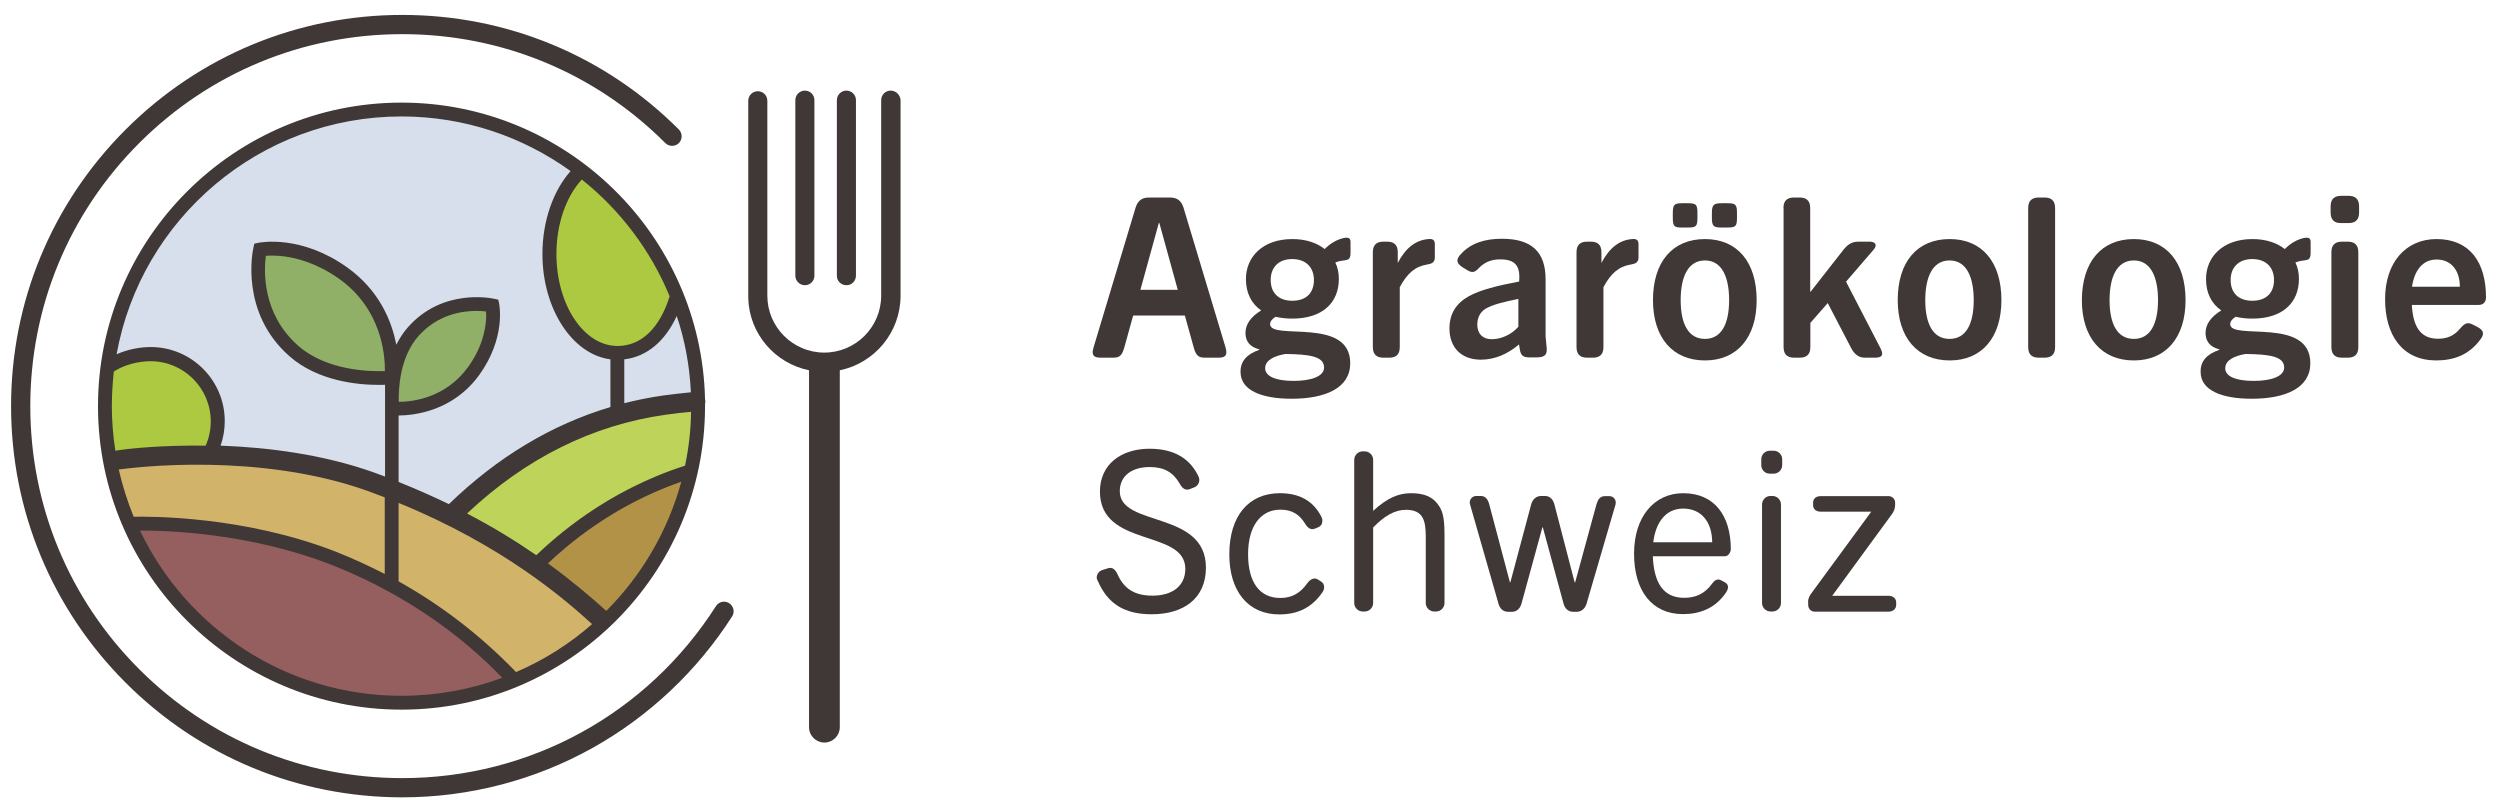
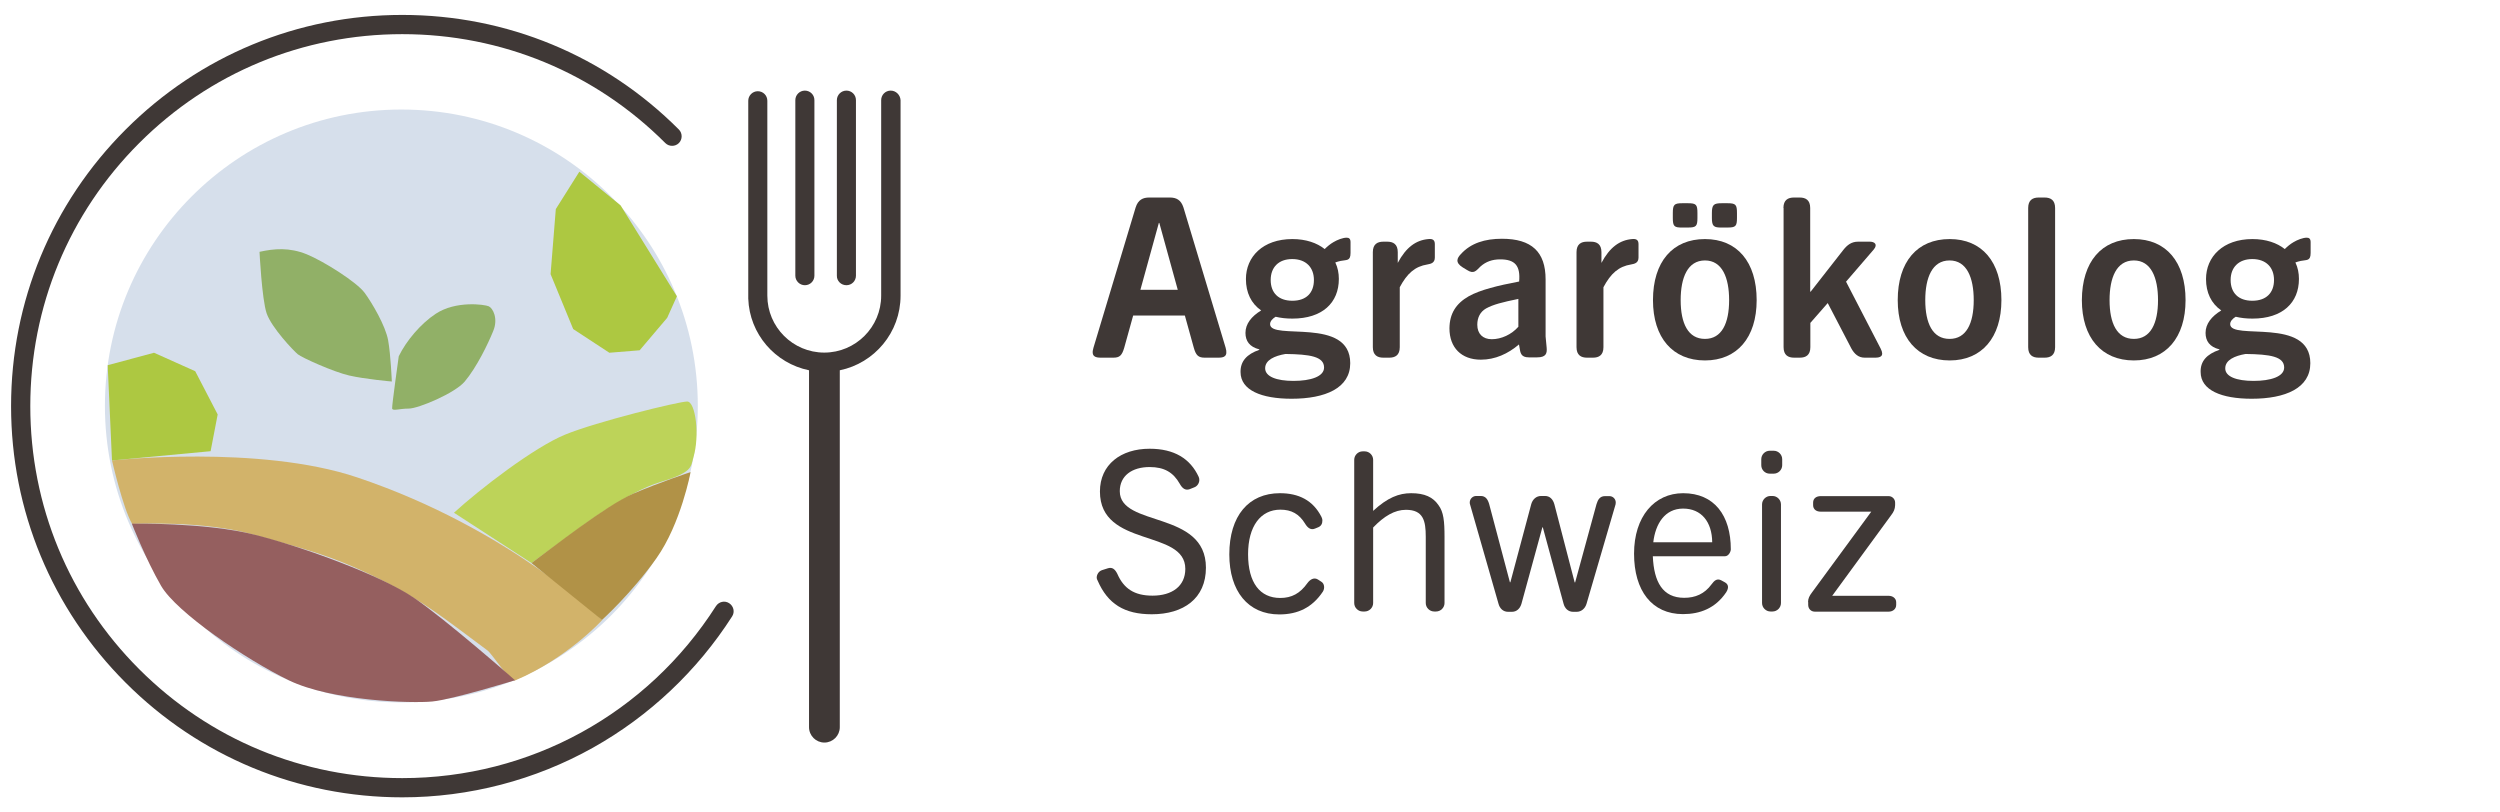
<svg xmlns="http://www.w3.org/2000/svg" version="1.1" x="0px" y="0px" width="1625.1px" height="527.7px" viewBox="0 0 1625.1 527.7" style="enable-background:new 0 0 1625.1 527.7;" xml:space="preserve">
  <style type="text/css">
	.st0{fill:#D6DFEB;}
	.st1{fill:#D2B36A;}
	.st2{fill:#BDD359;}
	.st3{fill:#3F3836;}
	.st4{fill:#955F5F;}
	.st5{fill:#B19247;}
	.st6{fill:none;stroke:#3F3836;stroke-width:9;stroke-miterlimit:10;}
	.st7{fill:#ADC841;}
	.st8{fill:#91B067;}
	.st9{display:none;}
</style>
  <g id="Ebene_1">
</g>
  <g id="Vorlage">
    <circle class="st0" cx="260.9" cy="263.9" r="192.7" />
    <path class="st1" d="M72.8,299.3c0,0,95.6-10.4,159.3,11c99.8,33.5,159.3,92.8,159.3,92.8s-22.5,24.8-56.5,39.2   c-3.1,1.3-15.2-17.4-17.9-19.4c-26.8-19.8-41-31.8-69.5-46.1c-34.2-17.1-52.9-20.6-82.1-29.1c-32.8-9.6-79.5-7.1-79.5-7.1   C80,330.6,72.8,299.3,72.8,299.3z" />
    <path class="st2" d="M295.1,333.3c16.5-15.1,51.8-42.4,72.3-50.8c20.5-8.4,73.8-21.5,79.3-21.5s8.2,22.3,4.1,36.1   c-1.9,6.6-0.2,9.8-22,16.4c-19.6,5.9-48.3,26.9-48.3,26.9l-35,25.6L295.1,333.3z" />
    <g>
      <path class="st3" d="M523.2,185.4c3.5,0,6.2-2.8,6.2-6.2V65.1c0-3.5-2.8-6.2-6.2-6.2s-6.2,2.8-6.2,6.2v114.1    C517,182.6,519.8,185.4,523.2,185.4z" />
      <path class="st3" d="M550.2,185.4c3.5,0,6.2-2.8,6.2-6.2V65.1c0-3.5-2.8-6.2-6.2-6.2s-6.2,2.8-6.2,6.2v114.1    C543.9,182.6,546.7,185.4,550.2,185.4z" />
      <path class="st3" d="M579,58.9c-3.5,0-6.2,2.8-6.2,6.2v127.1c0,20.4-16.6,37-37,37s-37-16.6-37-37V65.5c0-3.5-2.8-6.2-6.2-6.2    s-6.2,2.8-6.2,6.2v128c0,0.2,0,0.4,0,0.6c0.8,23.1,17.5,42.1,39.5,46.6c0,0.2,0,0.4,0,0.6v231.4c0,5.5,4.5,10,10,10s10-4.5,10-10    V241.3c0-0.2,0-0.4,0-0.6c22.5-4.6,39.5-24.6,39.5-48.5V65.1C585.2,61.7,582.4,58.9,579,58.9z" />
    </g>
    <path class="st4" d="M334.8,442.2c0,0-40.5,12.5-53.8,13.8c-13.3,1.3-65.5-0.3-93.3-13.8c-27.8-13.5-73-44.1-83-61.4   s-19-40.4-19-40.4s47.6-0.9,79.5,7.1c31.9,8,82.1,26.4,103.6,40.9C290.3,403,334.8,442.2,334.8,442.2z" />
    <path class="st5" d="M345.5,366c13.6-10,48.4-37.4,65.9-45c17.4-7.5,37.5-14.1,37.5-14.1s-6.2,33.4-22.2,56S391.3,403,391.3,403   L345.5,366z" />
-     <path class="st6" d="M72.8,299.3" />
    <polygon class="st7" points="72.8,299.3 136.9,293.3 141.5,269.4 126.9,241.3 100.1,229.3 70,237.4  " />
    <polygon class="st7" points="376.6,111.6 361.3,135.9 357.9,178.2 372.6,213.9 396.1,229.3 415.8,227.7 433.7,206.6 440,192.6    403.4,133.5  " />
  </g>
  <g id="Ebene_2">
    <path class="st8" d="M168.7,163.7c9.5-2.1,19.3-3,30.7,1.6c11.4,4.7,32.6,18.2,37.6,25s13.6,21.5,15.3,30.9   c1.7,9.4,2.4,26.8,2.4,26.8s-17.2-1.5-27.7-3.9c-10.4-2.4-30.7-11.6-33.4-13.8c-2.7-2.2-17.1-17.3-20.3-26.7   C170.2,194.3,168.7,163.7,168.7,163.7z" />
    <path class="st8" d="M259.2,231.6c4.9-10.1,14.3-21.2,24-27.6c13.1-8.7,31.8-6.1,34.5-4.9c2.7,1.2,6.3,8,2.9,16.1   c-3.3,8.2-10.7,23.5-18.5,32.8c-6.4,7.6-30.2,17.6-36.4,17.6c-6.2,0-10.5,1.8-10.8-0.1C254.7,263.6,259.2,231.6,259.2,231.6z" />
    <g>
      <path class="st3" d="M738.2,134.9c1.6-5.1,4.8-6.5,8.8-6.5h13.5c4.1,0,7.2,1.5,8.8,6.5l27.4,91.1c1.7,5.9-1.3,6.5-4.8,6.5h-8.8    c-4.1,0-5.7-1.5-7.1-6.5l-5.8-20.9h-33.6l-5.8,20.9c-1.5,5.1-3,6.5-7.1,6.5h-8c-3.5,0-6.7-0.6-4.9-6.5L738.2,134.9z M765.6,188.4    l-12-43.5h-0.3l-12,43.5H765.6z" />
      <path class="st3" d="M818.6,227.4v-0.3c-6.4-1.6-9-5.5-9-10.7c0-5.8,3.8-10.7,10.2-14.6c-6.5-4.5-9.9-11.6-9.9-20.4    c0-14.5,11-26,30.2-26c8.8,0,16,2.5,21,6.5c1.6-1.6,3.6-3.3,5.7-4.5c2.5-1.5,6.1-2.9,8.6-2.9c1.5,0,2.5,0.7,2.5,2.9v7    c0,5.4-2.5,4.4-6.4,5.2c-1.3,0.3-2.5,0.6-3.5,1c1.6,3.3,2.3,7,2.3,10.7c0,15.5-10.7,25.8-30.2,25.8c-4.1,0-7.5-0.4-10.9-1.2    c-2,1.2-3.6,2.9-3.6,4.8c0,10.9,52.1-5.1,52.1,25.4c0,16.2-16.2,23.1-38.1,23.1c-19.6,0-33.2-5.5-33.2-17.4    C806.3,234.8,810.5,230.2,818.6,227.4z M840.8,247.6c11.2,0,19.9-2.8,19.9-8.7c0-7.2-9.3-8.6-25.1-8.8c-7,1.2-13.2,3.9-13.2,9.3    C822.4,244.8,829.8,247.6,840.8,247.6z M854.1,182c0-8.1-5.1-13.6-14.1-13.6S826,173.9,826,182c0,8.4,5.1,13.5,14.1,13.5    S854.1,190.4,854.1,182z" />
      <path class="st3" d="M892.4,163.9c0-5.2,3-6.8,6.8-6.8h2.6c3.8,0,6.8,1.6,6.8,6.8v7c5.4-10.2,11.9-14.8,19.9-15.5    c2.9-0.3,4.2,0.7,4.2,3.3v8.7c0,3.5-2.5,4.1-4.8,4.5c-8.1,1.3-13.2,5.8-18,14.8v39c0,5.2-3,6.8-6.8,6.8h-3.9    c-3.8,0-6.8-1.6-6.8-6.8V163.9z" />
      <path class="st3" d="M954.7,192.6c7.5-4.2,19.1-7,32.8-9.6c0.9-10.2-2.6-14.4-12.3-14.4c-5.2,0-9.3,1.5-12.8,4.6    c-2.9,2.8-4.3,5.2-8.8,2.3l-2.8-1.7c-5.1-3.2-3.6-6.1-1.2-8.6c6.5-7.2,15.7-10,26.7-10c19.4,0,28.4,8.6,28.4,26.4v37.1l0.7,7.4    c0.3,3.6-0.4,6.2-6.2,6.2h-5.4c-5.2,0-5.5-2.9-6.1-6.7l-0.3-1.7c-7.2,6.1-15.5,9.9-24.8,9.9c-12.6,0-20.4-7.8-20.4-20.4    C942.3,203.8,946.5,197.3,954.7,192.6z M969.7,220.5c6.2,0,12.8-3,17.3-8.1v-18.1c-10.6,2.2-16.2,3.6-21,6.2    c-3.8,2.2-5.7,5.9-5.7,10.6C960.3,217,963.9,220.5,969.7,220.5z" />
      <path class="st3" d="M1024.8,163.9c0-5.2,3-6.8,6.8-6.8h2.6c3.8,0,6.8,1.6,6.8,6.8v7c5.4-10.2,11.9-14.8,19.9-15.5    c2.9-0.3,4.2,0.7,4.2,3.3v8.7c0,3.5-2.5,4.1-4.8,4.5c-8.1,1.3-13.2,5.8-18,14.8v39c0,5.2-3,6.8-6.8,6.8h-3.9    c-3.8,0-6.8-1.6-6.8-6.8V163.9z" />
      <path class="st3" d="M1108.3,155.4c20.9,0,33.6,14.8,33.6,39.7c0,24.4-12.8,39.2-33.6,39.2c-21,0-33.8-14.8-33.8-39.2    C1074.5,170.1,1087.3,155.4,1108.3,155.4z M1087.4,141.7v-3.2c0-5.5,0.9-6.4,6.2-6.4h3.6c5.4,0,6.2,0.9,6.2,6.4v3.2    c0,5.4-0.9,6.2-6.2,6.2h-3.6C1088.3,148,1087.4,147.1,1087.4,141.7z M1124,195.1c0-14.6-4.5-25.8-15.7-25.8    c-11.3,0-15.8,11.2-15.8,25.8c0,15.1,4.8,25.2,15.8,25.2C1119.2,220.3,1124,210.2,1124,195.1z M1112.8,141.7v-3.2    c0-5.5,1.2-6.4,6.5-6.4h3.6c5.4,0,6.2,0.9,6.2,6.4v3.2c0,5.4-0.9,6.2-6.2,6.2h-3.6C1114,148,1112.8,147.1,1112.8,141.7z" />
      <path class="st3" d="M1159.3,135.2c0-5.2,3-6.8,6.8-6.8h3.8c3.8,0,6.8,1.6,6.8,6.8v54.4h0.3l21.2-27.1c2.6-3.3,5.4-5.4,9.6-5.4    h7.7c2.8,0,5.4,1.6,2.5,5.1l-18,20.9l22.5,43.5c2.6,5.1-0.4,5.9-3.6,5.9h-6.8c-4.1,0-6.7-2.5-8.6-5.9l-15.4-29.6l-11.3,12.9v15.8    c0,5.2-3,6.8-6.8,6.8h-3.8c-3.8,0-6.8-1.6-6.8-6.8V135.2z" />
      <path class="st3" d="M1267.4,155.4c20.9,0,33.6,14.8,33.6,39.7c0,24.4-12.8,39.2-33.6,39.2c-21,0-33.8-14.8-33.8-39.2    C1233.6,170.1,1246.3,155.4,1267.4,155.4z M1283,195.1c0-14.6-4.5-25.8-15.7-25.8c-11.3,0-15.8,11.2-15.8,25.8    c0,15.1,4.8,25.2,15.8,25.2C1278.2,220.3,1283,210.2,1283,195.1z" />
      <path class="st3" d="M1318.4,135.2c0-5.2,3-6.8,6.8-6.8h3.9c3.8,0,6.8,1.6,6.8,6.8v90.5c0,5.2-3,6.8-6.8,6.8h-3.9    c-3.8,0-6.8-1.6-6.8-6.8V135.2z" />
      <path class="st3" d="M1387.1,155.4c20.9,0,33.6,14.8,33.6,39.7c0,24.4-12.8,39.2-33.6,39.2c-21,0-33.8-14.8-33.8-39.2    C1353.4,170.1,1366.1,155.4,1387.1,155.4z M1402.8,195.1c0-14.6-4.5-25.8-15.7-25.8c-11.3,0-15.8,11.2-15.8,25.8    c0,15.1,4.8,25.2,15.8,25.2C1398,220.3,1402.8,210.2,1402.8,195.1z" />
      <path class="st3" d="M1442.7,227.4v-0.3c-6.4-1.6-9-5.5-9-10.7c0-5.8,3.8-10.7,10.2-14.6c-6.5-4.5-9.9-11.6-9.9-20.4    c0-14.5,11-26,30.2-26c8.8,0,16,2.5,21,6.5c1.6-1.6,3.6-3.3,5.7-4.5c2.5-1.5,6.1-2.9,8.6-2.9c1.5,0,2.5,0.7,2.5,2.9v7    c0,5.4-2.5,4.4-6.4,5.2c-1.3,0.3-2.5,0.6-3.5,1c1.6,3.3,2.3,7,2.3,10.7c0,15.5-10.7,25.8-30.2,25.8c-4.1,0-7.5-0.4-10.9-1.2    c-2,1.2-3.6,2.9-3.6,4.8c0,10.9,52.1-5.1,52.1,25.4c0,16.2-16.2,23.1-38.1,23.1c-19.6,0-33.2-5.5-33.2-17.4    C1430.3,234.8,1434.5,230.2,1442.7,227.4z M1464.9,247.6c11.2,0,19.9-2.8,19.9-8.7c0-7.2-9.3-8.6-25.1-8.8    c-7,1.2-13.2,3.9-13.2,9.3C1446.4,244.8,1453.8,247.6,1464.9,247.6z M1478.2,182c0-8.1-5.1-13.6-14.1-13.6s-14.1,5.5-14.1,13.6    c0,8.4,5.1,13.5,14.1,13.5S1478.2,190.4,1478.2,182z" />
-       <path class="st3" d="M1515,138.2v-4.1c0-5.2,3-6.8,6.8-6.8h4.9c3.8,0,6.8,1.6,6.8,6.8v4.1c0,5.2-3,6.8-6.8,6.8h-4.9    C1518.1,145.1,1515,143.5,1515,138.2z M1515.5,163.9c0-5.2,3-6.8,6.8-6.8h3.9c3.8,0,6.8,1.6,6.8,6.8v61.8c0,5.2-3,6.8-6.8,6.8    h-3.9c-3.8,0-6.8-1.6-6.8-6.8V163.9z" />
-       <path class="st3" d="M1550.4,194.4c0-23.9,13.6-39,33.4-39c21.5,0,32.2,14.8,32.2,38c0,2.6-1.6,4.8-4.6,4.8h-43.6    c0.7,13.5,5.2,22,17,22c5.8,0,10.3-1.9,13.9-6.1c2.6-3,4.6-5.2,8.3-3.3l3.2,1.6c5.5,2.8,4.1,5.8,1.9,8.6    c-7.5,10-17.5,13.3-28.6,13.3C1561.4,234.2,1550.4,217.7,1550.4,194.4z M1599,186.4c0-10.7-5.7-17.7-15.1-17.7    c-9.4,0-14.5,7.5-16,17.7H1599z" />
      <path class="st3" d="M712.9,375.5c0-2,1.3-4.2,3.5-4.9l3.8-1.2c2.8-0.9,4.6,0.6,6.1,3.6c4.2,9.6,11,14.2,22.9,14.2    c12.6,0,21.3-6.1,21.3-17.4c0-26.1-55.5-13.5-55.5-50.3c0-17.5,13.6-27.8,32.3-27.8c16,0,26.4,6.4,31.9,18.3    c0.3,0.7,0.4,1.3,0.4,2c0,2-1.3,4.1-3.3,4.8l-3,1.2c-2.8,1-4.8-0.6-6.4-3.5c-4.2-7.4-10-10.9-19.6-10.9    c-11.5,0-19.4,5.7-19.4,15.7c0,23.6,56,12.3,56,49.7c0,20-14.5,30.3-35.2,30.3c-17.8,0-28.6-6.7-35.2-21.9    C713.1,376.8,712.9,376,712.9,375.5z" />
      <path class="st3" d="M832,320.6c12.2,0,21.5,4.6,27,15.4c0.3,0.7,0.6,1.4,0.6,2.3c0,1.9-0.6,3.5-2.6,4.4l-2.2,0.9    c-2.8,1.2-4.9-0.6-6.5-3.3c-3.8-6.2-8.8-9-16-9c-12.8,0-21,10.7-21,29c0,18.6,7.8,28.4,20.9,28.4c7.4,0,12.9-2.9,17.7-9.7    c1.7-2.3,4.2-3.9,6.8-2.3l2.3,1.5c1.9,1.2,2.3,4.2,0.9,6.4c-6.8,10.2-16.1,14.8-28.3,14.8c-20.3,0-32.5-15.1-32.5-39    C799.1,335.3,811.7,320.6,832,320.6z" />
      <path class="st3" d="M880.3,298.9c0-3,2.5-5.5,5.5-5.5h1.3c3,0,5.5,2.5,5.5,5.5v33.2c9.3-8.6,16.7-11.5,24.7-11.5    c8.7,0,14.2,2.5,17.8,7.8c3.3,4.4,3.9,10.4,3.9,20.6V392c0,3-2.5,5.5-5.5,5.5h-1.2c-3,0-5.5-2.5-5.5-5.5v-43.1    c0-10.4-1.6-17.5-12.9-17.5c-7.3,0-14.2,4.1-21.3,11.5V392c0,3-2.5,5.5-5.5,5.5h-1.3c-3,0-5.5-2.5-5.5-5.5V298.9z" />
      <path class="st3" d="M955.5,327.6c-0.1-0.3-0.1-0.7-0.1-1c0-2.3,1.9-4.2,4.2-4.2h2.9c3.2,0,4.6,2.2,5.5,5.2l13.5,50.9h0.3    l13.6-50.9c0.9-3,3.2-5.2,6.4-5.2h2.5c3.2,0,5.2,2.2,6.1,5.4l13.2,50.8h0.3l13.9-50.9c0.9-3,2.3-5.2,5.5-5.2h2.9    c2.3,0,4.1,1.9,4.1,4.1c0,0.3,0,0.7-0.1,1.2l-18.9,64.7c-0.9,3-3.3,5.2-6.4,5.2h-2.3c-3.2,0-5.4-2.2-6.2-5.2l-13.5-49.7h-0.3    l-13.6,49.7c-0.9,3-3,5.2-6.2,5.2h-2.5c-3.2,0-5.4-2.2-6.2-5.2L955.5,327.6z" />
      <path class="st3" d="M1062.2,359.9c0-24.1,13.2-39.3,31.9-39.3c20.3,0,31,14.5,31,36.5c0,1.3-1.3,4.5-3.9,4.5h-46.8    c0.7,16.7,6.4,27,20.4,27c7.2,0,13.2-2.5,17.8-8.8c1.7-2.3,3.5-4.1,6.4-2.5l2.2,1.2c2.2,1.2,2.9,3.3,0.9,6.5    c-7,10.4-17,14.2-28.1,14.2C1073.8,399.2,1062.2,384,1062.2,359.9z M1113,352.5c-0.1-13.2-7-21.9-18.9-21.9    c-11.9,0-18,9.9-19.4,21.9H1113z" />
      <path class="st3" d="M1144.9,302.4v-3.9c0-3,2.5-5.5,5.5-5.5h2.6c3,0,5.5,2.5,5.5,5.5v3.9c0,3-2.5,5.5-5.5,5.5h-2.6    C1147.3,307.9,1144.9,305.4,1144.9,302.4z M1145.4,327.9c0-3,2.5-5.5,5.5-5.5h1.3c3,0,5.5,2.5,5.5,5.5V392c0,3-2.5,5.5-5.5,5.5    h-1.3c-3,0-5.5-2.5-5.5-5.5V327.9z" />
      <path class="st3" d="M1175.3,391.4c0-2.3,0.9-4.1,2.5-6.2l38.6-52.6h-32.9c-2.8,0-4.9-1.5-4.9-4.2v-1.7c0-2.8,2.2-4.2,4.9-4.2    h44.2c2.3,0,4.2,1.9,4.2,4.2v1.7c-0.1,2.6-0.9,4.3-2.5,6.4l-38.4,52.5h36.7c2.6,0,4.9,1.6,4.9,4.2v1.7c0,2.8-2.3,4.4-4.9,4.4h-48    c-2.5,0-4.3-1.9-4.3-4.4V391.4z" />
    </g>
    <g>
      <path class="st3" d="M261.5,518.3c-67.9,0-131.8-26.5-179.8-74.5c-48-48-74.5-111.9-74.5-179.8S33.7,132.2,81.7,84.2    c48-48,111.9-74.5,179.8-74.5c67.9,0,131.8,26.4,179.8,74.5c2.4,2.4,2.4,6.4,0,8.8c-2.4,2.4-6.4,2.4-8.8,0    c-45.7-45.7-106.4-70.8-171-70.8c-64.6,0-125.3,25.1-171,70.8c-45.7,45.7-70.8,106.4-70.8,171s25.1,125.3,70.8,171    c45.7,45.7,106.4,70.8,171,70.8c83,0,159.2-41.8,203.9-111.8c1.9-2.9,5.7-3.8,8.6-1.9c2.9,1.9,3.8,5.7,1.9,8.6    c-22.6,35.3-53.8,64.8-90.4,85.3C347.9,507.1,305,518.3,261.5,518.3z" />
    </g>
-     <path class="st3" d="M458.5,260.5c0-0.3-0.1-0.7-0.2-1c-2.4-106.7-90-192.8-197.3-192.8C152.2,66.7,63.7,155.2,63.7,264   S152.2,461.3,261,461.3S458.3,372.8,458.3,264c0-0.5,0-1,0-1.5C458.5,261.8,458.5,261.2,458.5,260.5z M449.1,255   c-6.1,0.6-12.2,1.3-18.1,2.1c-8.5,1.2-16.9,2.9-25.2,5v-28.5c14.5-1.7,26.5-11.6,34.1-28.2C445.2,221.1,448.3,237.8,449.1,255z    M435.3,192.6c-6.5,20.8-18.5,32.3-33.9,32.3c-21.9,0-39.7-26.8-39.7-59.8c0-19.2,6.1-37.1,16.5-48.4   C403.1,136.5,422.9,162.6,435.3,192.6z M261,75.7c41,0,78.9,13.2,109.9,35.5c-11.5,13-18.3,32.8-18.3,53.9   c0,35.8,19.5,65.3,44.2,68.5v31c0,0,0,0,0,0c-38.2,11.4-73.4,32.5-105,63.1c-10.2-4.9-21.1-9.8-32.7-14.4v-43.2   c10.4-0.1,35.6-2.9,52.6-26.6c17.1-23.9,12.9-45.1,12.8-45.9l-0.6-2.8l-2.8-0.6c-1.4-0.3-33.4-7.1-56,18.6   c-3.1,3.5-5.5,7.4-7.5,11.3c-2.9-15.2-10.9-35.2-31.8-50.2c-30.1-21.5-56.6-16.3-57.7-16.1l-2.8,0.6l-0.6,2.8   c-0.4,1.7-8.9,41.9,23.4,70.3c18.6,16.4,44.7,18.7,58.2,18.7c1.5,0,2.9,0,4-0.1v7.3c0,1.1,0,2,0,2.9v49.5c-2.3-0.9-4.7-1.7-7-2.6   c-33.3-11.9-69.4-16.4-99.9-17.5c1.8-5.1,2.7-10.5,2.7-16c0-26.5-21.6-48.1-48.1-48.1c-7.6,0-15.5,1.7-22.2,4.7   C91.6,142.5,168.6,75.7,261,75.7z M250.2,241.2c-10.1,0.4-37.9-0.3-56.3-16.4c-23.8-20.9-22.3-49.2-21.1-58.5   c2.6-0.2,6.9-0.3,12.2,0.4c8.4,1.1,21.4,4.6,35.4,14.5C248.1,200.9,250.3,230.7,250.2,241.2z M271.8,218.7   c12.4-14.1,28.1-16.6,38-16.6c2.5,0,4.6,0.2,6.2,0.4c0.1,2,0.1,5-0.4,8.7c-1.3,9.4-5,18.6-11.2,27.2   c-14.6,20.4-36.4,22.8-45.2,22.8C259,252.7,259.9,232.3,271.8,218.7z M72.7,264c0-7.6,0.5-15.1,1.3-22.5c6.3-4.1,15.4-6.7,23.9-6.7   c21.5,0,39.1,17.5,39.1,39.1c0,5.5-1.1,10.8-3.3,15.8c-28.5-0.4-50.7,1.9-58.7,3.3C73.5,283.4,72.7,273.8,72.7,264z M77.2,305.2   c10.9-1.5,91-11.3,161.7,13.9c3.8,1.4,7.6,2.8,11.2,4.2v49.8c-10.1-5.2-20.4-9.9-31.1-14.2c-60-23.6-121.7-23.2-132.1-23   C82.9,326.1,79.6,315.8,77.2,305.2z M261,452.3c-74.9,0-139.7-43.9-170-107.4c16.7-0.1,71.4,1.4,124.8,22.4   c61.4,24.2,97.3,59.5,110.7,73.3C306.1,448.1,284,452.3,261,452.3z M335.4,436.9c-0.1-0.2-0.2-0.3-0.4-0.5l-0.4-0.4   c-22.5-23.2-47.8-42.6-75.5-58.1c0-0.1,0-0.1,0-0.2v-50.8c68.3,27.9,108.4,63,125.8,78.8C370.3,418.5,353.6,429.1,335.4,436.9z    M394.1,397.1c-10.2-9.2-22.7-19.8-37.9-30.9c12.1-11.4,41.6-37.4,86.7-53.1C434.1,345.2,417.1,374.1,394.1,397.1z M445.3,302.7   c-51.7,16.6-84.6,46.8-96.7,58.2c-13-9-27.9-18.2-45-27.1c38.1-35.9,81.5-57.5,129.1-64.2c5.4-0.8,10.9-1.4,16.5-1.9   C449.1,279.6,447.7,291.3,445.3,302.7z" />
  </g>
  <g id="Hilfslinien" class="st9">
</g>
</svg>